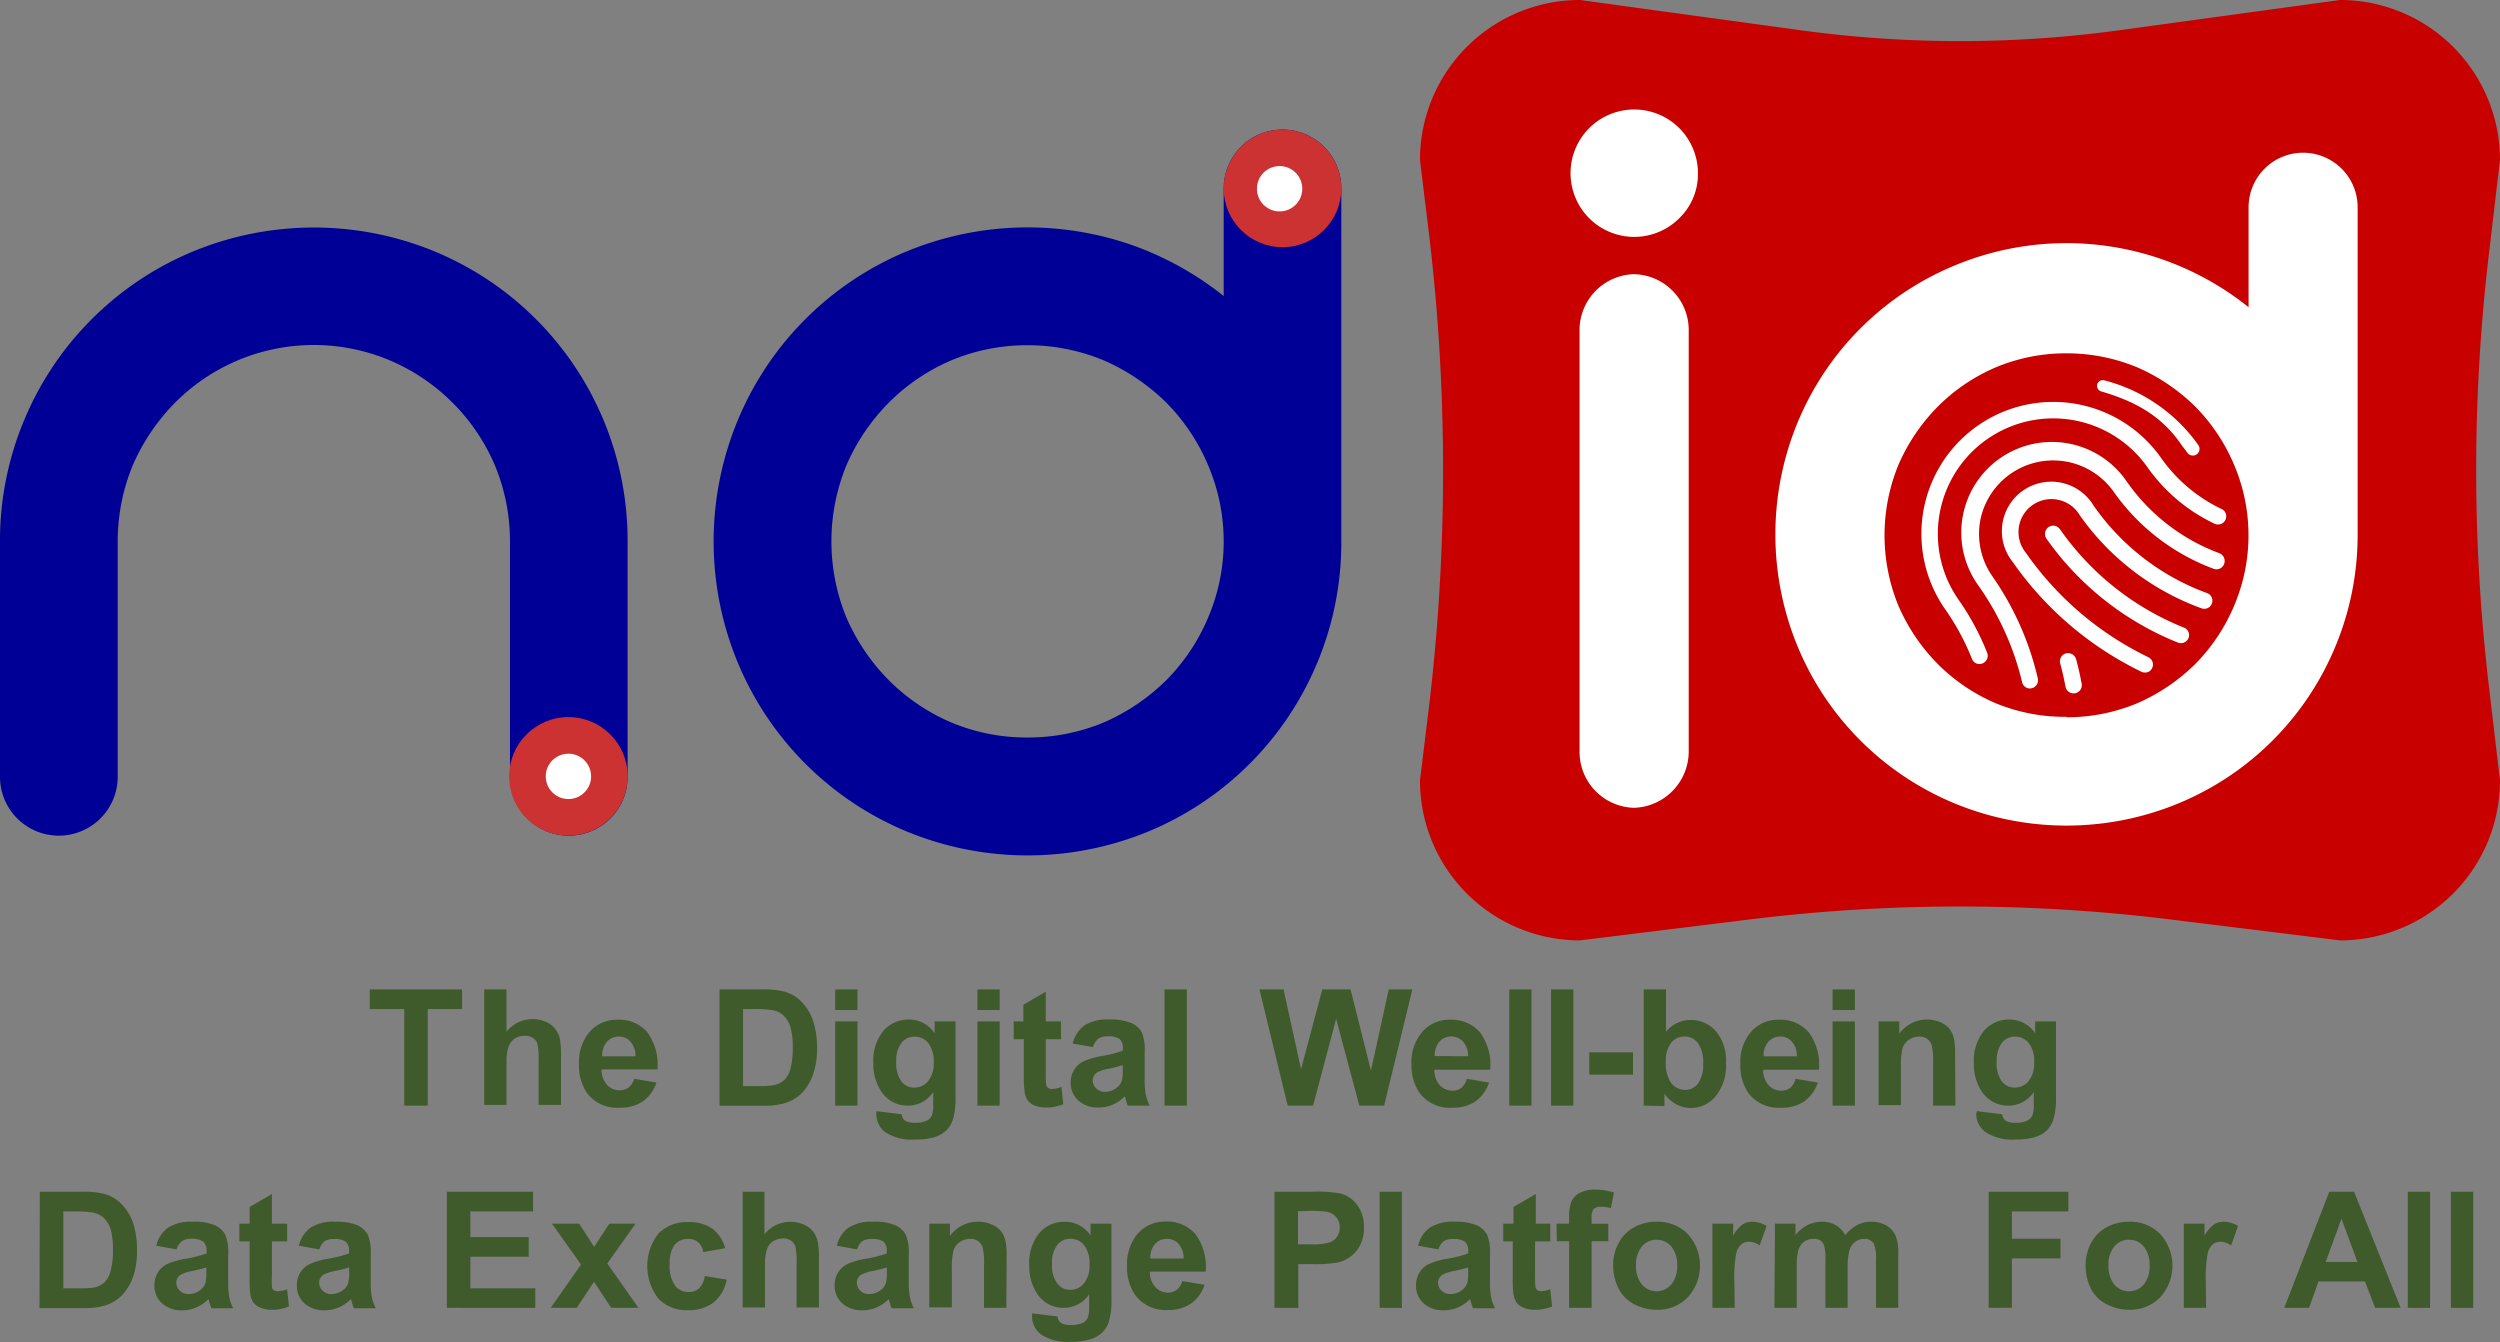
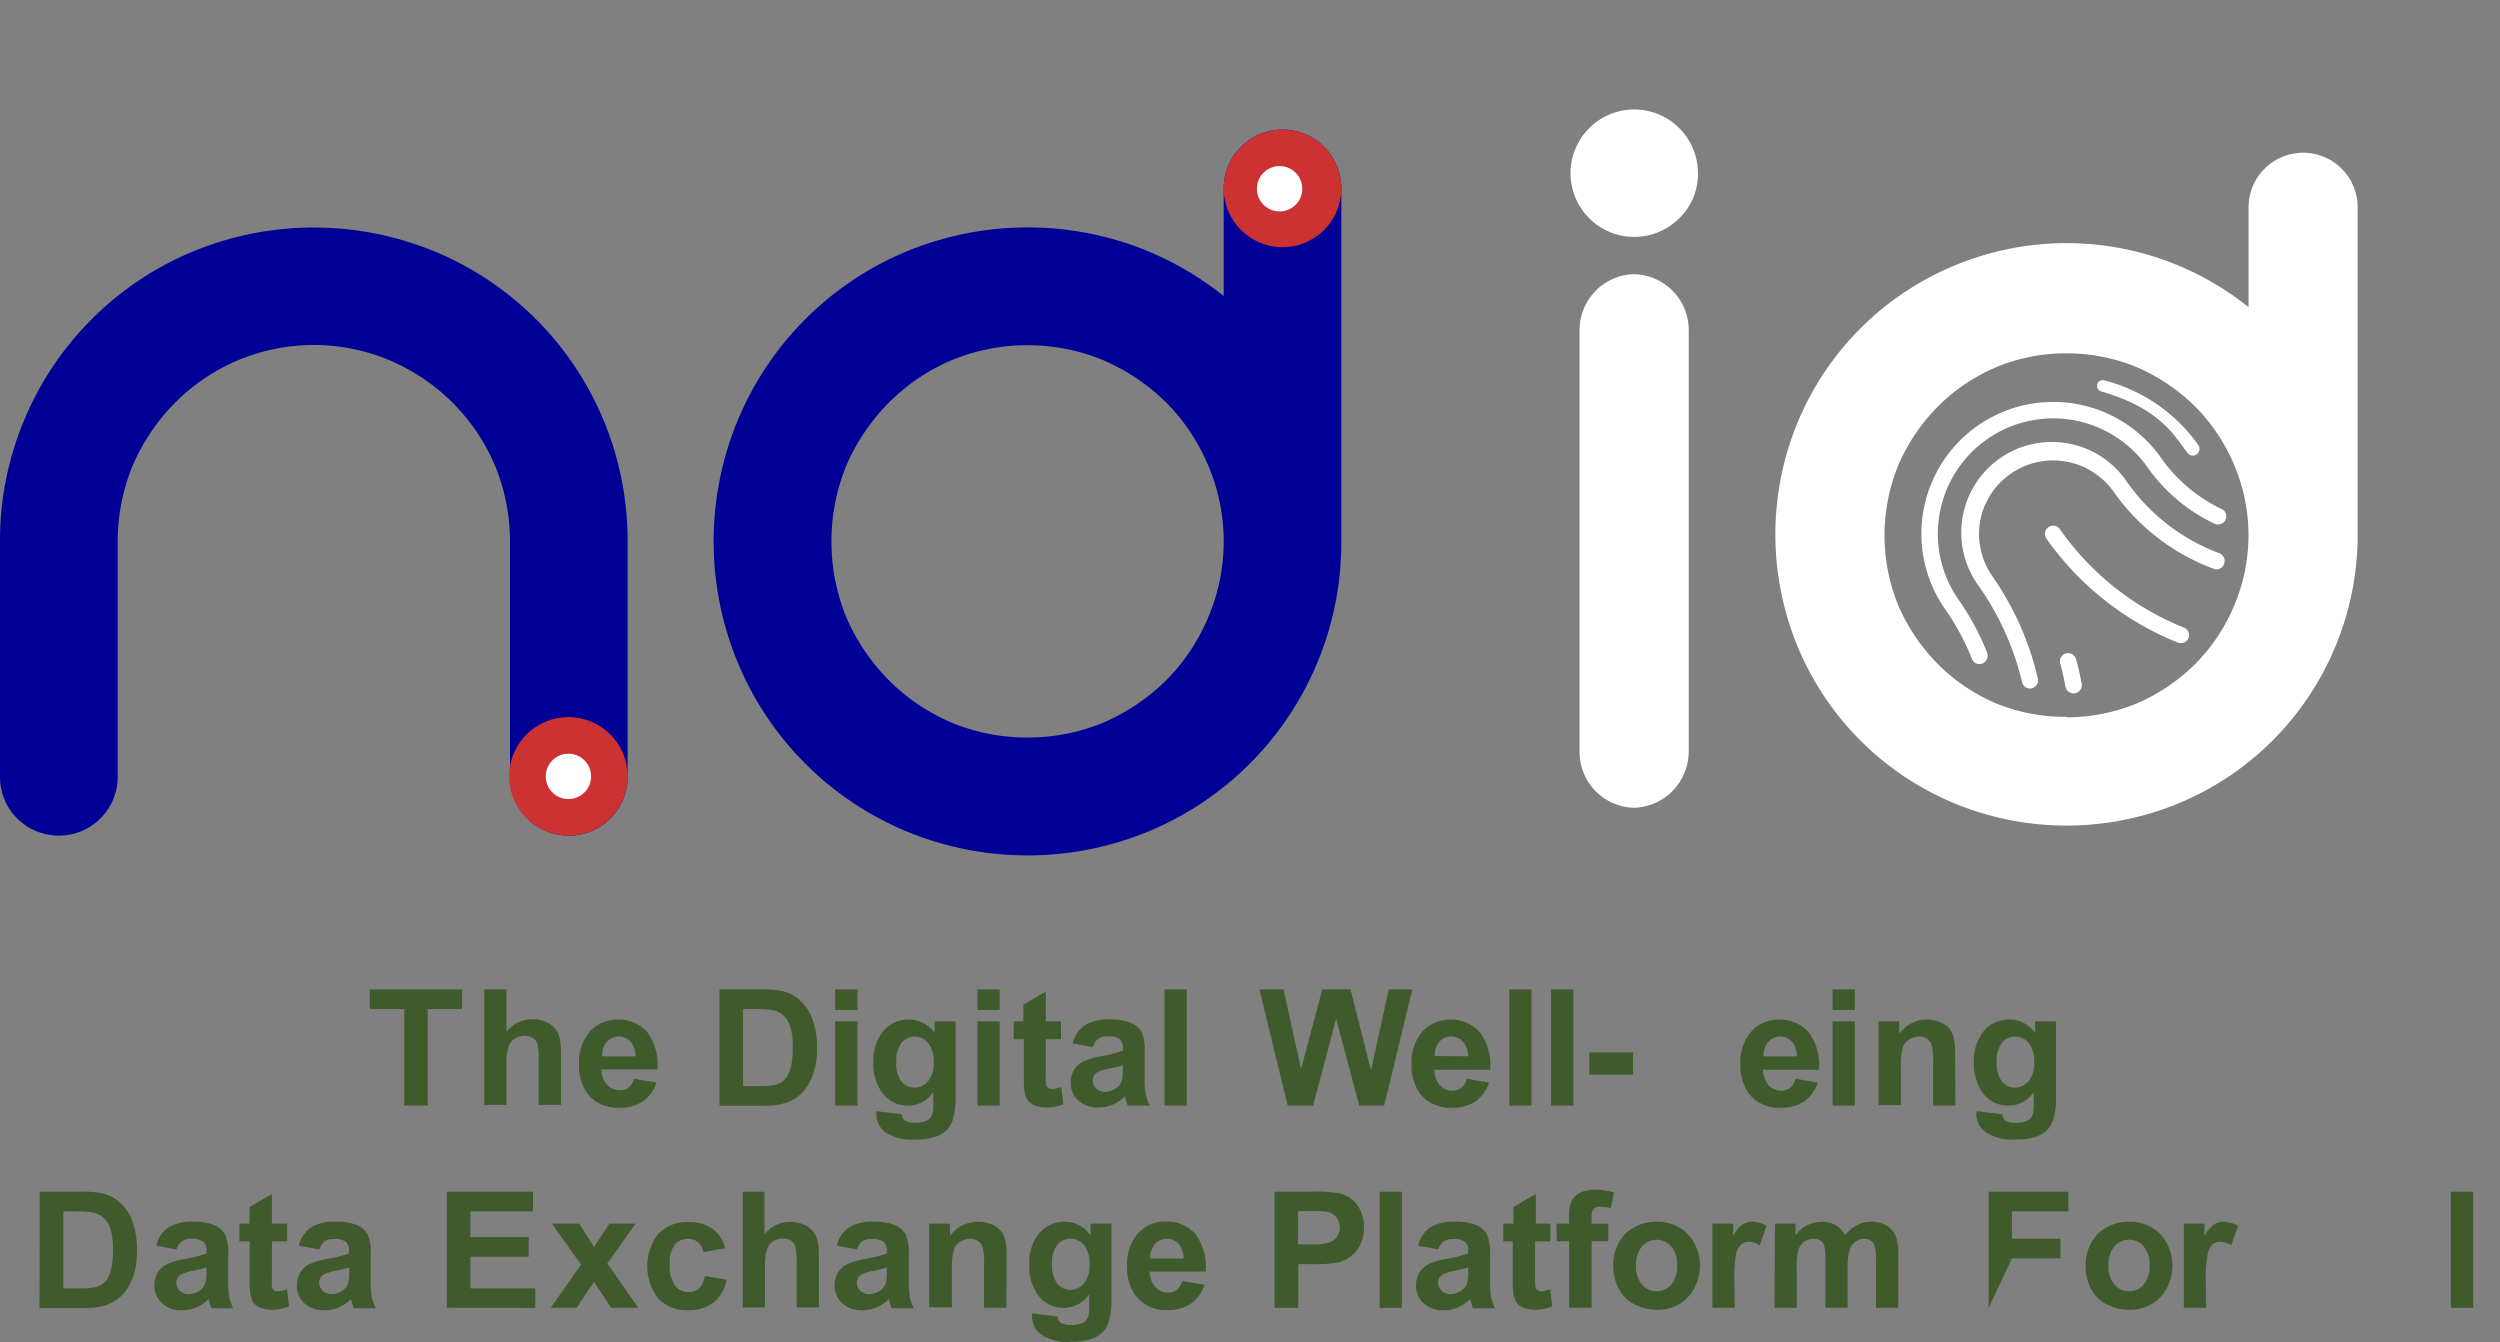
<svg xmlns="http://www.w3.org/2000/svg" id="Layer_1" data-name="Layer 1" viewBox="0 0 265.69 142.63">
  <rect x="0" y="0" width="265.69" height="142.63" fill="#808080" stroke="none" />
  <defs>
    <style>.cls-1{fill:#c80000;}.cls-2{fill:#000096;}.cls-3{fill:#cc3232;}.cls-4{fill:#fff;}.cls-5{fill:#3f5a2b;}</style>
  </defs>
-   <path class="cls-1" d="M286.93,204.29l-18-2.22a182.32,182.32,0,0,0-44.78,0l-18,2.22a17,17,0,0,1-17-17l1-8.19a211.74,211.74,0,0,0,0-49.56l-1-8.19a17,17,0,0,1,17-17l23.27,3.19a125,125,0,0,0,34.24,0l23.27-3.19a17,17,0,0,1,17,17l-1.19,10.09a195.64,195.64,0,0,0,0,45.76l1.19,10.09A17,17,0,0,1,286.93,204.29Z" transform="translate(-38.24 -104.35)" />
  <path class="cls-2" d="M98.69,193.16h0a6.25,6.25,0,0,1-6.25-6.26v-25a21.06,21.06,0,0,0-1.62-8.13,21.11,21.11,0,0,0-11.1-11.1,20.8,20.8,0,0,0-22.88,4.48,21.94,21.94,0,0,0-4.48,6.62,21.24,21.24,0,0,0-1.61,8.13v25a6.26,6.26,0,0,1-6.26,6.26h0a6.25,6.25,0,0,1-6.25-6.26v-25a33.15,33.15,0,0,1,2.61-13,33.22,33.22,0,0,1,17.77-17.77,33.68,33.68,0,0,1,25.95,0,33.22,33.22,0,0,1,17.77,17.77,33.32,33.32,0,0,1,2.6,13v25A6.25,6.25,0,0,1,98.69,193.16Z" transform="translate(-38.24 -104.35)" />
  <path class="cls-2" d="M174.54,118.12a6.25,6.25,0,0,1,6.25,6.25v37.52a33.14,33.14,0,0,1-2.6,13,33.22,33.22,0,0,1-17.77,17.77,33.68,33.68,0,0,1-25.95,0,33.22,33.22,0,0,1-17.77-17.77,33.58,33.58,0,0,1,0-26,33.22,33.22,0,0,1,17.77-17.77,33.72,33.72,0,0,1,24.23-.67,33.69,33.69,0,0,1,9.59,5.36V124.37a6.25,6.25,0,0,1,6.25-6.25Zm-27.1,64.61a21,21,0,0,0,8.13-1.61,21.94,21.94,0,0,0,6.62-4.48,21.08,21.08,0,0,0,4.43-6.62,20.62,20.62,0,0,0,0-16.26,21.08,21.08,0,0,0-4.43-6.62,21.94,21.94,0,0,0-6.62-4.48,21,21,0,0,0-8.13-1.62,20.77,20.77,0,0,0-8.13,1.62,21.07,21.07,0,0,0-6.61,4.48,21.79,21.79,0,0,0-4.49,6.62,21.33,21.33,0,0,0,0,16.26,21.79,21.79,0,0,0,4.49,6.62,21.07,21.07,0,0,0,6.61,4.48A20.76,20.76,0,0,0,147.44,182.73Z" transform="translate(-38.24 -104.35)" />
  <circle class="cls-3" cx="60.41" cy="82.51" r="6.3" />
  <circle class="cls-4" cx="60.41" cy="82.51" r="2.41" />
  <circle class="cls-3" cx="136.3" cy="20.02" r="6.25" />
  <circle class="cls-4" cx="135.99" cy="20.06" r="2.41" />
  <path class="cls-4" d="M216.69,127.56a6.77,6.77,0,1,1,2-4.78A6.51,6.51,0,0,1,216.69,127.56Zm-4.78,5.93h0a5.94,5.94,0,0,1,5.8,6.07v44.56a6,6,0,0,1-5.8,6.08h0a5.94,5.94,0,0,1-5.8-6.08V139.56A5.94,5.94,0,0,1,211.91,133.49Z" transform="translate(-38.24 -104.35)" />
  <path class="cls-4" d="M283,120.58a5.8,5.8,0,0,1,5.8,5.8v34.81a30.83,30.83,0,0,1-2.42,12,30.78,30.78,0,0,1-16.48,16.48,31.16,31.16,0,0,1-24.08,0,30.78,30.78,0,0,1-16.48-16.48,31.16,31.16,0,0,1,0-24.08,30.78,30.78,0,0,1,16.48-16.48A30.9,30.9,0,0,1,277.21,137V126.38a5.8,5.8,0,0,1,5.8-5.8Zm-25.14,60a19.55,19.55,0,0,0,7.54-1.5,20.27,20.27,0,0,0,6.14-4.16,19.59,19.59,0,0,0,4.11-6.14,19.11,19.11,0,0,0,0-15.08,19.59,19.59,0,0,0-4.11-6.14,20.27,20.27,0,0,0-6.14-4.16,19.55,19.55,0,0,0-7.54-1.5,19.29,19.29,0,0,0-7.54,1.5,19.56,19.56,0,0,0-6.14,4.16,20.27,20.27,0,0,0-4.16,6.14,19.7,19.7,0,0,0,0,15.08,20.27,20.27,0,0,0,4.16,6.14,19.56,19.56,0,0,0,6.14,4.16A19.29,19.29,0,0,0,257.87,180.53Z" transform="translate(-38.24 -104.35)" />
  <path class="cls-4" d="M244.63,157.81A12.26,12.26,0,0,1,266.46,154a18.22,18.22,0,0,0,7.12,6,.87.87,0,0,0,1.25-.89v0a.83.83,0,0,0-.48-.66,16.58,16.58,0,0,1-6.45-5.45A14,14,0,1,0,245,169.15a25.66,25.66,0,0,1,2.81,5.22.93.93,0,0,0,.29.39h0a.88.88,0,0,0,1.34-1,27.21,27.21,0,0,0-3-5.6A12.24,12.24,0,0,1,244.63,157.81Z" transform="translate(-38.24 -104.35)" />
  <path class="cls-4" d="M248.85,159a7.89,7.89,0,0,1,14-2.42,22.59,22.59,0,0,0,10.65,8.22.86.86,0,0,0,1.15-.66h0a.89.89,0,0,0-.55-1,20.86,20.86,0,0,1-9.82-7.59,9.63,9.63,0,1,0-15.75,11.08,29.62,29.62,0,0,1,4.61,10.22.85.85,0,0,0,.61.64h0a.87.87,0,0,0,1.07-1A31.27,31.27,0,0,0,250,165.62,7.85,7.85,0,0,1,248.85,159Z" transform="translate(-38.24 -104.35)" />
  <path class="cls-4" d="M259.47,177c-.16-.85-.35-1.71-.58-2.55a.9.9,0,0,0-1-.68.87.87,0,0,0-.7,1.09c.22.81.41,1.64.56,2.46a.88.88,0,0,0,.89.72h0A.87.87,0,0,0,259.47,177Z" transform="translate(-38.24 -104.35)" />
-   <path class="cls-4" d="M260.73,158.07a5.25,5.25,0,1,0-8.59,6,35.58,35.58,0,0,0,13.66,11.66.89.89,0,0,0,.81,0h0a.87.87,0,0,0-.06-1.54,33.74,33.74,0,0,1-13-11.08,3.5,3.5,0,1,1,5.72-4A27.13,27.13,0,0,0,272.21,169a.86.86,0,0,0,1.07-.44v0a.86.86,0,0,0-.48-1.18A25.24,25.24,0,0,1,260.73,158.07Z" transform="translate(-38.24 -104.35)" />
  <path class="cls-4" d="M257.16,160.59a.87.87,0,0,0-1.29-.16.9.9,0,0,0-.12,1.2,31.39,31.39,0,0,0,13.92,11,.87.87,0,0,0,1-.22h0a.85.85,0,0,0-.33-1.36A29.42,29.42,0,0,1,257.16,160.59Z" transform="translate(-38.24 -104.35)" />
  <path class="cls-4" d="M270,151.52c.24.34.49.66.75,1a.71.71,0,0,0,1.12-.87,17.6,17.6,0,0,0-10-6.88.61.61,0,0,0-.31,1.18C264.91,146.94,267.83,148.38,270,151.52Z" transform="translate(-38.24 -104.35)" />
  <path class="cls-5" d="M81.2,221.85V211.59H77.54V209.5h9.81v2.09H83.7v10.26Z" transform="translate(-38.24 -104.35)" />
  <path class="cls-5" d="M92.07,209.5V214a3.52,3.52,0,0,1,2.74-1.34,3.48,3.48,0,0,1,1.47.3,2.5,2.5,0,0,1,1,.78,2.64,2.64,0,0,1,.46,1,9.62,9.62,0,0,1,.12,1.78v5.25H95.48v-4.73a7,7,0,0,0-.13-1.78,1.14,1.14,0,0,0-.48-.6,1.49,1.49,0,0,0-.85-.23,2,2,0,0,0-1.06.29,1.67,1.67,0,0,0-.67.86,5,5,0,0,0-.22,1.71v4.48H89.7V209.5Z" transform="translate(-38.24 -104.35)" />
  <path class="cls-5" d="M105.64,219l2.36.4a3.89,3.89,0,0,1-1.44,2,4.21,4.21,0,0,1-2.45.67,4,4,0,0,1-3.46-1.52,5.13,5.13,0,0,1-.88-3.09,5,5,0,0,1,1.16-3.48,3.84,3.84,0,0,1,2.94-1.26A4,4,0,0,1,107,214a5.86,5.86,0,0,1,1.11,4h-5.94a2.4,2.4,0,0,0,.58,1.64,1.78,1.78,0,0,0,1.36.58,1.49,1.49,0,0,0,.94-.3A1.89,1.89,0,0,0,105.64,219Zm.14-2.39a2.27,2.27,0,0,0-.54-1.56,1.6,1.6,0,0,0-1.23-.54,1.65,1.65,0,0,0-1.28.57,2.17,2.17,0,0,0-.49,1.53Z" transform="translate(-38.24 -104.35)" />
  <path class="cls-5" d="M114.71,209.5h4.56a8.74,8.74,0,0,1,2.35.24,4.06,4.06,0,0,1,1.86,1.13,5.47,5.47,0,0,1,1.18,2,9.13,9.13,0,0,1,.41,2.92,8.16,8.16,0,0,1-.38,2.63,5.43,5.43,0,0,1-1.32,2.18,4.39,4.39,0,0,1-1.76,1,7.64,7.64,0,0,1-2.2.26h-4.7Zm2.5,2.09v8.18h1.86a6.69,6.69,0,0,0,1.51-.12,2.26,2.26,0,0,0,1-.51,2.6,2.6,0,0,0,.66-1.19,8.09,8.09,0,0,0,.25-2.27,7.29,7.29,0,0,0-.25-2.19,2.86,2.86,0,0,0-.71-1.2,2.33,2.33,0,0,0-1.15-.58,11.22,11.22,0,0,0-2-.12Z" transform="translate(-38.24 -104.35)" />
  <path class="cls-5" d="M127,211.69V209.5h2.37v2.19Zm0,10.16V212.9h2.37v8.95Z" transform="translate(-38.24 -104.35)" />
  <path class="cls-5" d="M131.37,222.44l2.71.33a.93.93,0,0,0,.31.65,1.76,1.76,0,0,0,1.06.25,2.7,2.7,0,0,0,1.39-.28,1.08,1.08,0,0,0,.47-.6,3.29,3.29,0,0,0,.11-1.08V220.4a3.18,3.18,0,0,1-2.68,1.45,3.3,3.3,0,0,1-2.85-1.52,5.22,5.22,0,0,1-.83-3,4.94,4.94,0,0,1,1.08-3.44,3.52,3.52,0,0,1,2.7-1.19,3.27,3.27,0,0,1,2.73,1.46V212.9h2.22v8a8.14,8.14,0,0,1-.26,2.37,3,3,0,0,1-.73,1.23,3.31,3.31,0,0,1-1.26.7,6.64,6.64,0,0,1-2,.25,5.13,5.13,0,0,1-3.22-.78,2.41,2.41,0,0,1-.95-2Zm2.12-5.25a3.23,3.23,0,0,0,.55,2.09,1.71,1.71,0,0,0,1.36.66,1.9,1.9,0,0,0,1.47-.68,2.94,2.94,0,0,0,.6-2,3.13,3.13,0,0,0-.58-2.06,1.81,1.81,0,0,0-1.45-.68,1.76,1.76,0,0,0-1.4.66A3.12,3.12,0,0,0,133.49,217.19Z" transform="translate(-38.24 -104.35)" />
  <path class="cls-5" d="M142.12,211.69V209.5h2.36v2.19Zm0,10.16V212.9h2.36v8.95Z" transform="translate(-38.24 -104.35)" />
  <path class="cls-5" d="M151,212.9v1.89h-1.62v3.61a7.35,7.35,0,0,0,.05,1.27.52.52,0,0,0,.21.3.65.65,0,0,0,.4.12,3.15,3.15,0,0,0,1-.23l.2,1.84a4.62,4.62,0,0,1-1.87.35,3,3,0,0,1-1.15-.21,1.63,1.63,0,0,1-.76-.56,2.11,2.11,0,0,1-.33-.92,11.4,11.4,0,0,1-.08-1.67v-3.9h-1.08V212.9H147v-1.77l2.38-1.39v3.16Z" transform="translate(-38.24 -104.35)" />
  <path class="cls-5" d="M154.39,215.63l-2.15-.38a3.35,3.35,0,0,1,1.25-1.92,4.54,4.54,0,0,1,2.63-.63,5.65,5.65,0,0,1,2.36.38,2.3,2.3,0,0,1,1.09.95,4.86,4.86,0,0,1,.32,2.12l0,2.76a10.2,10.2,0,0,0,.11,1.74,5.3,5.3,0,0,0,.43,1.2h-2.34c-.06-.16-.14-.39-.23-.7,0-.14-.07-.23-.08-.28a4.31,4.31,0,0,1-1.3.89,3.83,3.83,0,0,1-1.48.29,3,3,0,0,1-2.17-.75,2.49,2.49,0,0,1-.8-1.89,2.52,2.52,0,0,1,.36-1.35,2.32,2.32,0,0,1,1-.91,7.93,7.93,0,0,1,1.88-.56,12.24,12.24,0,0,0,2.3-.58v-.23a1.23,1.23,0,0,0-.34-1,2,2,0,0,0-1.27-.29,1.71,1.71,0,0,0-1,.25A1.77,1.77,0,0,0,154.39,215.63Zm3.17,1.92a11.79,11.79,0,0,1-1.44.37,4.15,4.15,0,0,0-1.29.41,1,1,0,0,0-.46.83,1.14,1.14,0,0,0,.37.86,1.31,1.31,0,0,0,.94.37,2,2,0,0,0,1.22-.43,1.45,1.45,0,0,0,.57-.78,4.8,4.8,0,0,0,.09-1.15Z" transform="translate(-38.24 -104.35)" />
  <path class="cls-5" d="M162,221.85V209.5h2.37v12.35Z" transform="translate(-38.24 -104.35)" />
  <path class="cls-5" d="M175.09,221.85l-3-12.35h2.56l1.86,8.48,2.26-8.48h3l2.17,8.63,1.89-8.63h2.51l-3,12.35h-2.64l-2.46-9.23-2.45,9.23Z" transform="translate(-38.24 -104.35)" />
  <path class="cls-5" d="M194.13,219l2.36.4a4,4,0,0,1-1.44,2,4.24,4.24,0,0,1-2.46.67,4,4,0,0,1-3.45-1.52,5.14,5.14,0,0,1-.89-3.09,4.92,4.92,0,0,1,1.17-3.48,3.81,3.81,0,0,1,2.94-1.26,4,4,0,0,1,3.15,1.32,5.81,5.81,0,0,1,1.1,4h-5.93a2.44,2.44,0,0,0,.57,1.64,1.8,1.8,0,0,0,1.37.58,1.44,1.44,0,0,0,.93-.3A1.84,1.84,0,0,0,194.13,219Zm.13-2.39a2.27,2.27,0,0,0-.53-1.56,1.7,1.7,0,0,0-2.51,0,2.17,2.17,0,0,0-.5,1.53Z" transform="translate(-38.24 -104.35)" />
  <path class="cls-5" d="M198.64,221.85V209.5H201v12.35Z" transform="translate(-38.24 -104.35)" />
  <path class="cls-5" d="M203.08,221.85V209.5h2.37v12.35Z" transform="translate(-38.24 -104.35)" />
  <path class="cls-5" d="M207.14,218.56v-2.37h4.65v2.37Z" transform="translate(-38.24 -104.35)" />
-   <path class="cls-5" d="M212.93,221.85V209.5h2.37V214a3.35,3.35,0,0,1,2.59-1.25,3.51,3.51,0,0,1,2.71,1.19,4.89,4.89,0,0,1,1.07,3.39,5.15,5.15,0,0,1-1.1,3.53,3.38,3.38,0,0,1-2.65,1.24,3.22,3.22,0,0,1-1.51-.38,3.61,3.61,0,0,1-1.28-1.13v1.31Zm2.35-4.67a3.73,3.73,0,0,0,.44,2.06,1.86,1.86,0,0,0,1.63.94,1.68,1.68,0,0,0,1.34-.67,3.33,3.33,0,0,0,.55-2.11,3.49,3.49,0,0,0-.56-2.21,1.76,1.76,0,0,0-1.42-.68,1.8,1.8,0,0,0-1.42.66A3.11,3.11,0,0,0,215.28,217.18Z" transform="translate(-38.24 -104.35)" />
  <path class="cls-5" d="M229.07,219l2.36.4a4,4,0,0,1-1.44,2,4.21,4.21,0,0,1-2.45.67,4,4,0,0,1-3.46-1.52,5.13,5.13,0,0,1-.88-3.09,4.91,4.91,0,0,1,1.16-3.48,3.81,3.81,0,0,1,2.94-1.26,4,4,0,0,1,3.15,1.32,5.81,5.81,0,0,1,1.1,4h-5.93a2.4,2.4,0,0,0,.58,1.64,1.78,1.78,0,0,0,1.36.58,1.49,1.49,0,0,0,.94-.3A1.89,1.89,0,0,0,229.07,219Zm.13-2.39a2.22,2.22,0,0,0-.53-1.56,1.6,1.6,0,0,0-1.23-.54,1.65,1.65,0,0,0-1.28.57,2.17,2.17,0,0,0-.49,1.53Z" transform="translate(-38.24 -104.35)" />
  <path class="cls-5" d="M233,211.69V209.5h2.37v2.19Zm0,10.16V212.9h2.37v8.95Z" transform="translate(-38.24 -104.35)" />
  <path class="cls-5" d="M246.05,221.85h-2.37v-4.57a7.1,7.1,0,0,0-.15-1.87,1.37,1.37,0,0,0-.49-.66,1.39,1.39,0,0,0-.82-.24,2,2,0,0,0-1.11.34,1.7,1.7,0,0,0-.67.89,7.8,7.8,0,0,0-.18,2.06v4h-2.37V212.9h2.2v1.32A3.6,3.6,0,0,1,243,212.7a3.68,3.68,0,0,1,1.43.28,2.47,2.47,0,0,1,1,.72,2.77,2.77,0,0,1,.46,1,7.19,7.19,0,0,1,.13,1.59Z" transform="translate(-38.24 -104.35)" />
  <path class="cls-5" d="M248.33,222.44l2.7.33a1,1,0,0,0,.31.65,1.78,1.78,0,0,0,1.06.25,2.68,2.68,0,0,0,1.39-.28,1.13,1.13,0,0,0,.48-.6,3.6,3.6,0,0,0,.11-1.08V220.4a3.2,3.2,0,0,1-2.68,1.45,3.32,3.32,0,0,1-2.86-1.52,5.22,5.22,0,0,1-.82-3,4.94,4.94,0,0,1,1.08-3.44,3.5,3.5,0,0,1,2.69-1.19,3.28,3.28,0,0,1,2.74,1.46V212.9h2.21v8a7.8,7.8,0,0,1-.26,2.37,3,3,0,0,1-.73,1.23,3.24,3.24,0,0,1-1.26.7,6.61,6.61,0,0,1-2,.25,5.17,5.17,0,0,1-3.23-.78,2.44,2.44,0,0,1-1-2C248.32,222.65,248.32,222.55,248.33,222.44Zm2.11-5.25a3.29,3.29,0,0,0,.55,2.09,1.71,1.71,0,0,0,1.36.66,1.9,1.9,0,0,0,1.47-.68,2.94,2.94,0,0,0,.6-2,3.13,3.13,0,0,0-.57-2.06,1.84,1.84,0,0,0-1.45-.68,1.76,1.76,0,0,0-1.41.66A3.18,3.18,0,0,0,250.44,217.19Z" transform="translate(-38.24 -104.35)" />
  <path class="cls-5" d="M42.47,231H47a8.74,8.74,0,0,1,2.35.24,4.08,4.08,0,0,1,1.87,1.14,5.44,5.44,0,0,1,1.18,2,9.4,9.4,0,0,1,.4,2.92,8.25,8.25,0,0,1-.38,2.63,5.57,5.57,0,0,1-1.32,2.18,4.4,4.4,0,0,1-1.75,1,7.42,7.42,0,0,1-2.21.26h-4.7Zm2.5,2.09v8.18h1.86a7.52,7.52,0,0,0,1.51-.11,2.49,2.49,0,0,0,1-.52,2.69,2.69,0,0,0,.65-1.19,8,8,0,0,0,.25-2.26A7.32,7.32,0,0,0,50,235a2.92,2.92,0,0,0-.71-1.2,2.42,2.42,0,0,0-1.15-.58,11.14,11.14,0,0,0-2-.12Z" transform="translate(-38.24 -104.35)" />
  <path class="cls-5" d="M57,237.13l-2.15-.39a3.3,3.3,0,0,1,1.25-1.92,4.54,4.54,0,0,1,2.63-.63,5.69,5.69,0,0,1,2.36.38,2.4,2.4,0,0,1,1.09,1,4.93,4.93,0,0,1,.31,2.12l0,2.76a10.2,10.2,0,0,0,.11,1.74,5,5,0,0,0,.43,1.2H60.71a6.06,6.06,0,0,1-.23-.69,1.82,1.82,0,0,0-.09-.28,4.12,4.12,0,0,1-1.29.88,3.66,3.66,0,0,1-1.48.3,3,3,0,0,1-2.17-.75,2.46,2.46,0,0,1-.8-1.9,2.55,2.55,0,0,1,.36-1.35,2.32,2.32,0,0,1,1-.91,7.54,7.54,0,0,1,1.88-.55,13.09,13.09,0,0,0,2.3-.58v-.24a1.2,1.2,0,0,0-.34-1A2,2,0,0,0,58.6,236a1.77,1.77,0,0,0-1,.24A1.82,1.82,0,0,0,57,237.13Zm3.17,1.92a14.65,14.65,0,0,1-1.44.36,4.45,4.45,0,0,0-1.29.41,1,1,0,0,0-.46.84,1.15,1.15,0,0,0,.37.86,1.28,1.28,0,0,0,.94.36,2,2,0,0,0,1.22-.42,1.51,1.51,0,0,0,.57-.79,4.74,4.74,0,0,0,.09-1.15Z" transform="translate(-38.24 -104.35)" />
  <path class="cls-5" d="M68.76,234.4v1.88H67.14v3.61a8.89,8.89,0,0,0,0,1.28.52.52,0,0,0,.21.3.72.72,0,0,0,.4.11,3.06,3.06,0,0,0,1-.22l.2,1.83a4.62,4.62,0,0,1-1.87.36,3,3,0,0,1-1.15-.22,1.74,1.74,0,0,1-.76-.55,2.21,2.21,0,0,1-.33-.93,11.73,11.73,0,0,1-.07-1.66v-3.91H63.68V234.4h1.09v-1.78l2.37-1.38v3.16Z" transform="translate(-38.24 -104.35)" />
  <path class="cls-5" d="M72.18,237.13,70,236.74a3.3,3.3,0,0,1,1.25-1.92,4.54,4.54,0,0,1,2.63-.63,5.69,5.69,0,0,1,2.36.38,2.4,2.4,0,0,1,1.09,1,4.93,4.93,0,0,1,.31,2.12l0,2.76a10.2,10.2,0,0,0,.11,1.74,5,5,0,0,0,.43,1.2H75.85a6.06,6.06,0,0,1-.23-.69,1.82,1.82,0,0,0-.09-.28,4.12,4.12,0,0,1-1.29.88,3.69,3.69,0,0,1-1.48.3,3.07,3.07,0,0,1-2.18-.75,2.49,2.49,0,0,1-.79-1.9,2.55,2.55,0,0,1,.36-1.35,2.32,2.32,0,0,1,1-.91,7.54,7.54,0,0,1,1.88-.55,13.09,13.09,0,0,0,2.3-.58v-.24a1.2,1.2,0,0,0-.34-1,2,2,0,0,0-1.27-.29,1.77,1.77,0,0,0-1,.24A1.82,1.82,0,0,0,72.18,237.13Zm3.17,1.92a14.65,14.65,0,0,1-1.44.36,4.45,4.45,0,0,0-1.29.41,1,1,0,0,0-.46.84,1.15,1.15,0,0,0,.37.86,1.28,1.28,0,0,0,.94.36,2,2,0,0,0,1.22-.42,1.51,1.51,0,0,0,.57-.79,4.74,4.74,0,0,0,.09-1.15Z" transform="translate(-38.24 -104.35)" />
  <path class="cls-5" d="M85.73,243.34V231h9.16v2.09H88.23v2.74h6.2v2.08h-6.2v3.36h6.9v2.08Z" transform="translate(-38.24 -104.35)" />
  <path class="cls-5" d="M96.77,243.34l3.22-4.6L96.9,234.4h2.89l1.59,2.46L103,234.4h2.78l-3,4.23,3.31,4.71h-2.9l-1.82-2.77-1.84,2.77Z" transform="translate(-38.24 -104.35)" />
  <path class="cls-5" d="M115.31,237l-2.33.42a1.71,1.71,0,0,0-.54-1.05,1.58,1.58,0,0,0-1.08-.35,1.76,1.76,0,0,0-1.41.61,3.12,3.12,0,0,0-.53,2A3.6,3.6,0,0,0,110,241a1.73,1.73,0,0,0,1.43.66,1.6,1.6,0,0,0,1.11-.39,2.26,2.26,0,0,0,.6-1.31l2.33.39a4.11,4.11,0,0,1-1.39,2.42,4.33,4.33,0,0,1-2.75.82,4.1,4.1,0,0,1-3.13-1.24,5.64,5.64,0,0,1,0-6.88,4.18,4.18,0,0,1,3.17-1.24,4.33,4.33,0,0,1,2.6.71A3.9,3.9,0,0,1,115.31,237Z" transform="translate(-38.24 -104.35)" />
  <path class="cls-5" d="M119.48,231v4.54a3.48,3.48,0,0,1,2.73-1.34,3.53,3.53,0,0,1,1.48.31,2.4,2.4,0,0,1,1,.77,2.88,2.88,0,0,1,.45,1,8.52,8.52,0,0,1,.13,1.78v5.24h-2.37v-4.72a6.91,6.91,0,0,0-.14-1.79,1.16,1.16,0,0,0-.47-.6,1.53,1.53,0,0,0-.86-.22,2,2,0,0,0-1,.28,1.63,1.63,0,0,0-.68.87,5.22,5.22,0,0,0-.21,1.7v4.48h-2.37V231Z" transform="translate(-38.24 -104.35)" />
  <path class="cls-5" d="M129.33,237.13l-2.15-.39a3.29,3.29,0,0,1,1.24-1.92,4.54,4.54,0,0,1,2.63-.63,5.65,5.65,0,0,1,2.36.38,2.35,2.35,0,0,1,1.09,1,4.89,4.89,0,0,1,.32,2.12l0,2.76a9.05,9.05,0,0,0,.12,1.74,4.54,4.54,0,0,0,.42,1.2H133c-.06-.15-.14-.39-.23-.69a2.36,2.36,0,0,0-.08-.28,4.27,4.27,0,0,1-1.3.88,3.65,3.65,0,0,1-1.47.3,3.05,3.05,0,0,1-2.18-.75,2.5,2.5,0,0,1-.8-1.9,2.55,2.55,0,0,1,.36-1.35,2.37,2.37,0,0,1,1-.91,7.54,7.54,0,0,1,1.88-.55,12.85,12.85,0,0,0,2.3-.58v-.24a1.24,1.24,0,0,0-.33-1,2,2,0,0,0-1.28-.29,1.71,1.71,0,0,0-1,.24A1.69,1.69,0,0,0,129.33,237.13Zm3.16,1.92a14.65,14.65,0,0,1-1.44.36,4.57,4.57,0,0,0-1.29.41,1,1,0,0,0-.46.84,1.15,1.15,0,0,0,.37.86,1.3,1.3,0,0,0,.94.36,2.08,2.08,0,0,0,1.23-.42,1.55,1.55,0,0,0,.56-.79,4.74,4.74,0,0,0,.09-1.15Z" transform="translate(-38.24 -104.35)" />
  <path class="cls-5" d="M145.19,243.34h-2.37v-4.56a7.2,7.2,0,0,0-.15-1.88,1.37,1.37,0,0,0-.49-.66,1.46,1.46,0,0,0-.82-.23,2,2,0,0,0-1.11.33,1.77,1.77,0,0,0-.67.9,7.71,7.71,0,0,0-.18,2v4.05H137V234.4h2.2v1.31a3.6,3.6,0,0,1,3-1.52,3.51,3.51,0,0,1,1.43.29,2.47,2.47,0,0,1,1,.72,2.65,2.65,0,0,1,.46,1,7.19,7.19,0,0,1,.13,1.59Z" transform="translate(-38.24 -104.35)" />
  <path class="cls-5" d="M147.94,243.93l2.7.33a.92.92,0,0,0,.32.65,1.74,1.74,0,0,0,1.06.25,2.82,2.82,0,0,0,1.39-.27,1.2,1.2,0,0,0,.47-.6,3.73,3.73,0,0,0,.11-1.09v-1.3a3.21,3.21,0,0,1-2.68,1.44,3.3,3.3,0,0,1-2.86-1.52,5.17,5.17,0,0,1-.82-3,4.94,4.94,0,0,1,1.08-3.44,3.5,3.5,0,0,1,2.69-1.19,3.28,3.28,0,0,1,2.74,1.46V234.4h2.22v8a8.11,8.11,0,0,1-.26,2.36,2.85,2.85,0,0,1-.74,1.23,3.17,3.17,0,0,1-1.26.7,6.53,6.53,0,0,1-2,.26,5.17,5.17,0,0,1-3.23-.78,2.46,2.46,0,0,1-.95-2C147.93,244.14,147.93,244.05,147.94,243.93Zm2.11-5.24a3.21,3.21,0,0,0,.56,2.08,1.69,1.69,0,0,0,1.36.66,1.85,1.85,0,0,0,1.46-.68,2.94,2.94,0,0,0,.6-2,3.15,3.15,0,0,0-.57-2.06A1.82,1.82,0,0,0,152,236a1.73,1.73,0,0,0-1.4.66A3.08,3.08,0,0,0,150.05,238.69Z" transform="translate(-38.24 -104.35)" />
  <path class="cls-5" d="M163.89,240.5l2.36.39a3.81,3.81,0,0,1-1.44,2,4.21,4.21,0,0,1-2.45.68A4,4,0,0,1,158.9,242a5.1,5.1,0,0,1-.88-3.08,5,5,0,0,1,1.16-3.49,3.84,3.84,0,0,1,2.94-1.26,4,4,0,0,1,3.15,1.32,5.86,5.86,0,0,1,1.11,4h-5.94a2.38,2.38,0,0,0,.58,1.64,1.79,1.79,0,0,0,1.36.59,1.44,1.44,0,0,0,.94-.31A1.86,1.86,0,0,0,163.89,240.5Zm.14-2.4a2.29,2.29,0,0,0-.54-1.56,1.59,1.59,0,0,0-1.23-.53,1.64,1.64,0,0,0-1.28.56,2.2,2.2,0,0,0-.49,1.53Z" transform="translate(-38.24 -104.35)" />
  <path class="cls-5" d="M173.69,243.34V231h4a13.9,13.9,0,0,1,3,.19,3.22,3.22,0,0,1,1.78,1.21,3.81,3.81,0,0,1,.72,2.4,4,4,0,0,1-.42,1.92,3.28,3.28,0,0,1-1.05,1.21,3.56,3.56,0,0,1-1.29.59,14,14,0,0,1-2.59.18h-1.62v4.65Zm2.5-10.26v3.51h1.36a6.31,6.31,0,0,0,2-.2,1.59,1.59,0,0,0,.78-.6,1.67,1.67,0,0,0,.29-1,1.65,1.65,0,0,0-.4-1.12,1.7,1.7,0,0,0-1-.54,11.32,11.32,0,0,0-1.8-.09Z" transform="translate(-38.24 -104.35)" />
  <path class="cls-5" d="M184.86,243.34V231h2.37v12.35Z" transform="translate(-38.24 -104.35)" />
  <path class="cls-5" d="M191.1,237.13l-2.15-.39a3.3,3.3,0,0,1,1.25-1.92,4.52,4.52,0,0,1,2.63-.63,5.69,5.69,0,0,1,2.36.38,2.4,2.4,0,0,1,1.09,1,4.93,4.93,0,0,1,.31,2.12l0,2.76a10.2,10.2,0,0,0,.11,1.74,5,5,0,0,0,.43,1.2h-2.34a6.06,6.06,0,0,1-.23-.69,1.82,1.82,0,0,0-.09-.28,4.12,4.12,0,0,1-1.29.88,3.69,3.69,0,0,1-1.48.3,3.05,3.05,0,0,1-2.18-.75,2.49,2.49,0,0,1-.79-1.9,2.55,2.55,0,0,1,.36-1.35,2.32,2.32,0,0,1,1-.91,7.54,7.54,0,0,1,1.88-.55,13.35,13.35,0,0,0,2.3-.58v-.24a1.2,1.2,0,0,0-.34-1,2,2,0,0,0-1.27-.29,1.77,1.77,0,0,0-1,.24A1.82,1.82,0,0,0,191.1,237.13Zm3.17,1.92q-.47.15-1.44.36a4.45,4.45,0,0,0-1.29.41,1,1,0,0,0-.47.84,1.16,1.16,0,0,0,.38.86,1.28,1.28,0,0,0,.94.36,2,2,0,0,0,1.22-.42,1.51,1.51,0,0,0,.57-.79,4.74,4.74,0,0,0,.09-1.15Z" transform="translate(-38.24 -104.35)" />
  <path class="cls-5" d="M203,234.4v1.88h-1.62v3.61a8.89,8.89,0,0,0,.05,1.28.52.52,0,0,0,.21.3.72.72,0,0,0,.4.11,3,3,0,0,0,.95-.22l.2,1.83a4.62,4.62,0,0,1-1.87.36,3,3,0,0,1-1.15-.22,1.71,1.71,0,0,1-.75-.55,2.21,2.21,0,0,1-.34-.93,11.73,11.73,0,0,1-.07-1.66v-3.91H198V234.4h1.09v-1.78l2.37-1.38v3.16Z" transform="translate(-38.24 -104.35)" />
  <path class="cls-5" d="M203.66,234.4H205v-.68a4.46,4.46,0,0,1,.24-1.68,2,2,0,0,1,.89-.91,3.42,3.42,0,0,1,1.63-.35,6.4,6.4,0,0,1,2,.31l-.32,1.65a4.72,4.72,0,0,0-1.09-.14,1,1,0,0,0-.74.24,1.4,1.4,0,0,0-.22.93v.63h1.77v1.86h-1.77v7.08H205v-7.08h-1.31Z" transform="translate(-38.24 -104.35)" />
  <path class="cls-5" d="M209.68,238.74a4.83,4.83,0,0,1,.58-2.28,4,4,0,0,1,1.65-1.68,4.85,4.85,0,0,1,2.38-.59,4.48,4.48,0,0,1,3.33,1.32,5,5,0,0,1,0,6.7,4.42,4.42,0,0,1-3.3,1.34A5.17,5.17,0,0,1,212,243a3.78,3.78,0,0,1-1.7-1.63A5.42,5.42,0,0,1,209.68,238.74Zm2.43.13a3,3,0,0,0,.63,2,2.06,2.06,0,0,0,3.11,0,3,3,0,0,0,.63-2.06,3,3,0,0,0-.63-2,2.06,2.06,0,0,0-3.11,0A3,3,0,0,0,212.11,238.87Z" transform="translate(-38.24 -104.35)" />
  <path class="cls-5" d="M222.6,243.34h-2.37V234.4h2.2v1.27a3.76,3.76,0,0,1,1-1.19,1.88,1.88,0,0,1,1-.29,3,3,0,0,1,1.56.45l-.74,2.07a2.07,2.07,0,0,0-1.11-.39,1.32,1.32,0,0,0-.84.27,1.91,1.91,0,0,0-.55,1,14.43,14.43,0,0,0-.19,3Z" transform="translate(-38.24 -104.35)" />
  <path class="cls-5" d="M226.88,234.4h2.18v1.22a3.51,3.51,0,0,1,2.79-1.43,3,3,0,0,1,1.49.36,2.68,2.68,0,0,1,1,1.07,3.93,3.93,0,0,1,1.27-1.07,3.06,3.06,0,0,1,1.46-.36,3.19,3.19,0,0,1,1.66.41,2.35,2.35,0,0,1,1,1.17,4.91,4.91,0,0,1,.25,1.85v5.72h-2.37v-5.11a3.87,3.87,0,0,0-.24-1.72,1.12,1.12,0,0,0-1-.5,1.62,1.62,0,0,0-.94.3,1.69,1.69,0,0,0-.63.89,6.34,6.34,0,0,0-.2,1.85v4.29h-2.36v-4.9a6.4,6.4,0,0,0-.13-1.68,1,1,0,0,0-.39-.57,1.28,1.28,0,0,0-.72-.18,1.69,1.69,0,0,0-1,.29,1.6,1.6,0,0,0-.62.85,6.23,6.23,0,0,0-.19,1.85v4.34h-2.37Z" transform="translate(-38.24 -104.35)" />
-   <path class="cls-5" d="M249.59,243.34V231h8.47v2.09h-6V236h5.16v2.09h-5.16v5.24Z" transform="translate(-38.24 -104.35)" />
+   <path class="cls-5" d="M249.59,243.34V231h8.47v2.09h-6V236h5.16v2.09h-5.16Z" transform="translate(-38.24 -104.35)" />
  <path class="cls-5" d="M259.89,238.74a5,5,0,0,1,.58-2.28,4,4,0,0,1,1.65-1.68,4.88,4.88,0,0,1,2.38-.59,4.45,4.45,0,0,1,3.33,1.32,5,5,0,0,1,0,6.7,4.46,4.46,0,0,1-3.3,1.34,5.24,5.24,0,0,1-2.35-.56,3.83,3.83,0,0,1-1.7-1.63A5.54,5.54,0,0,1,259.89,238.74Zm2.43.13a3,3,0,0,0,.63,2,2,2,0,0,0,1.56.71,2,2,0,0,0,1.55-.71,3,3,0,0,0,.63-2.06,3,3,0,0,0-.63-2,2,2,0,0,0-1.55-.71,2,2,0,0,0-1.56.71A3,3,0,0,0,262.32,238.87Z" transform="translate(-38.24 -104.35)" />
  <path class="cls-5" d="M272.7,243.34h-2.37V234.4h2.2v1.27a3.89,3.89,0,0,1,1-1.19,1.87,1.87,0,0,1,1-.29,3,3,0,0,1,1.56.45l-.73,2.07a2.08,2.08,0,0,0-1.12-.39,1.32,1.32,0,0,0-.84.27,1.84,1.84,0,0,0-.54,1,14.19,14.19,0,0,0-.2,3Z" transform="translate(-38.24 -104.35)" />
-   <path class="cls-5" d="M293.37,243.34h-2.71l-1.08-2.8h-4.94l-1,2.8H281L285.79,231h2.63Zm-4.59-4.88-1.7-4.59-1.67,4.59Z" transform="translate(-38.24 -104.35)" />
-   <path class="cls-5" d="M294.13,243.34V231h2.37v12.35Z" transform="translate(-38.24 -104.35)" />
  <path class="cls-5" d="M298.71,243.34V231h2.37v12.35Z" transform="translate(-38.24 -104.35)" />
</svg>